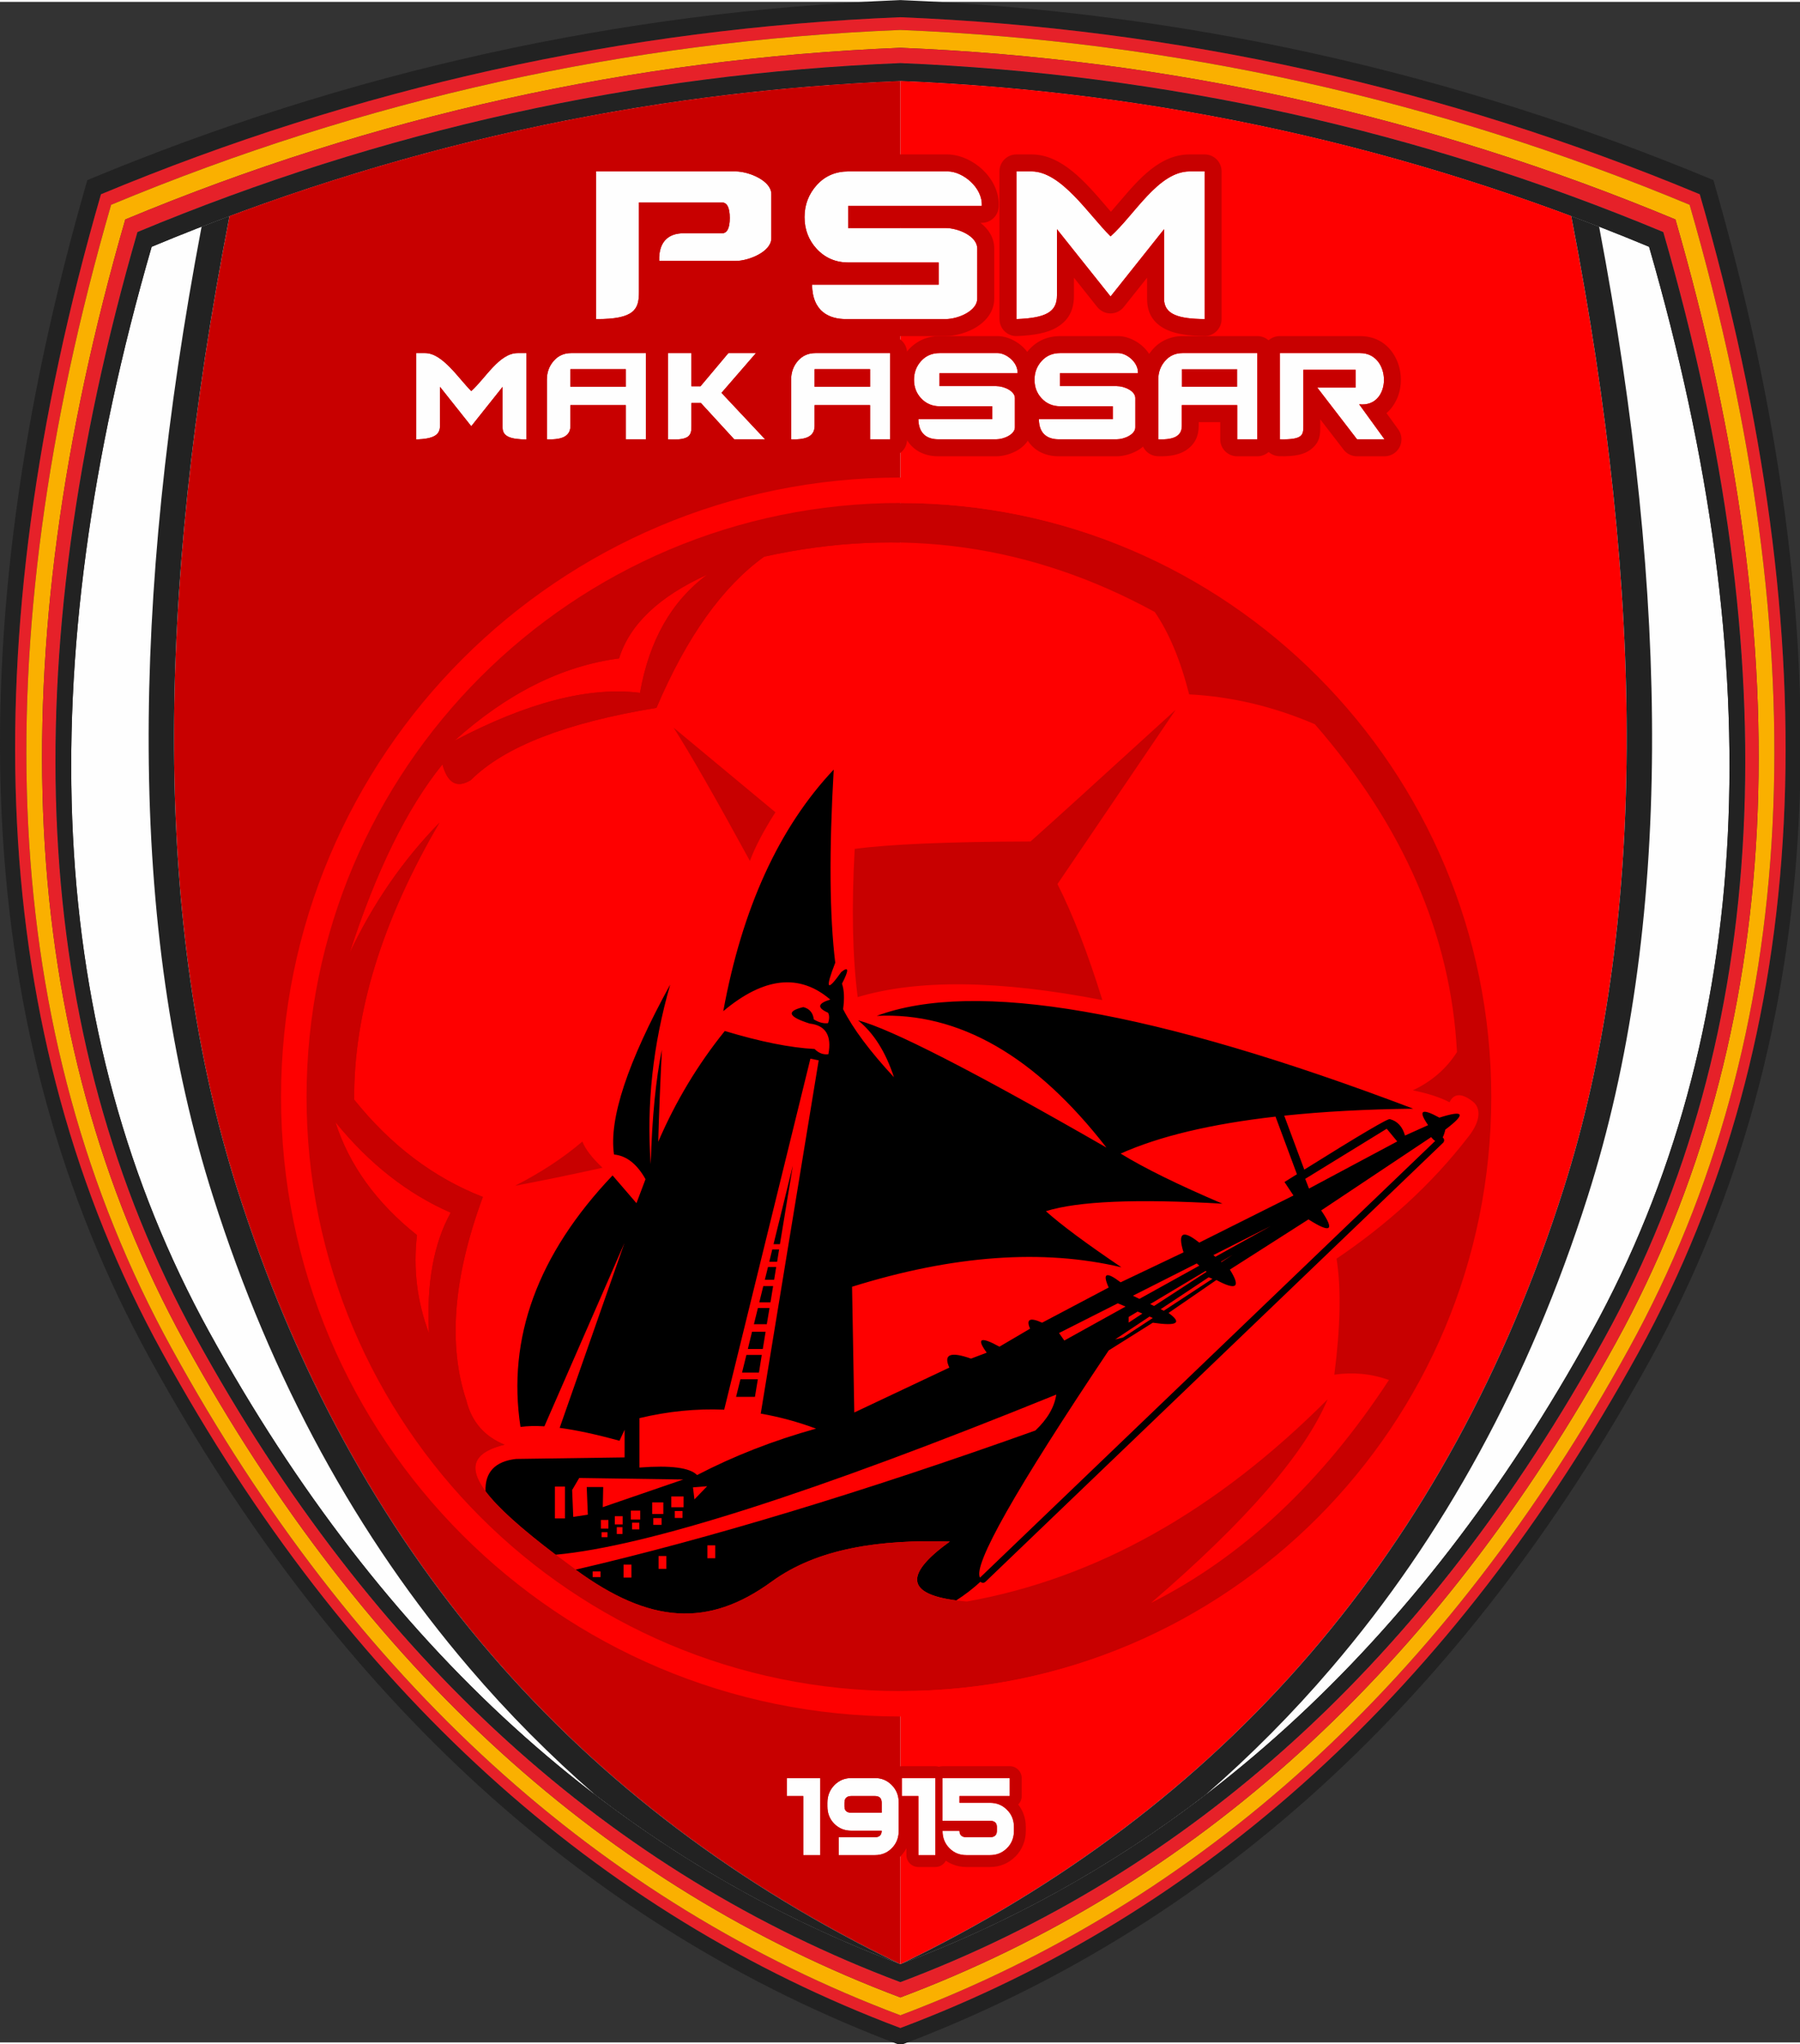
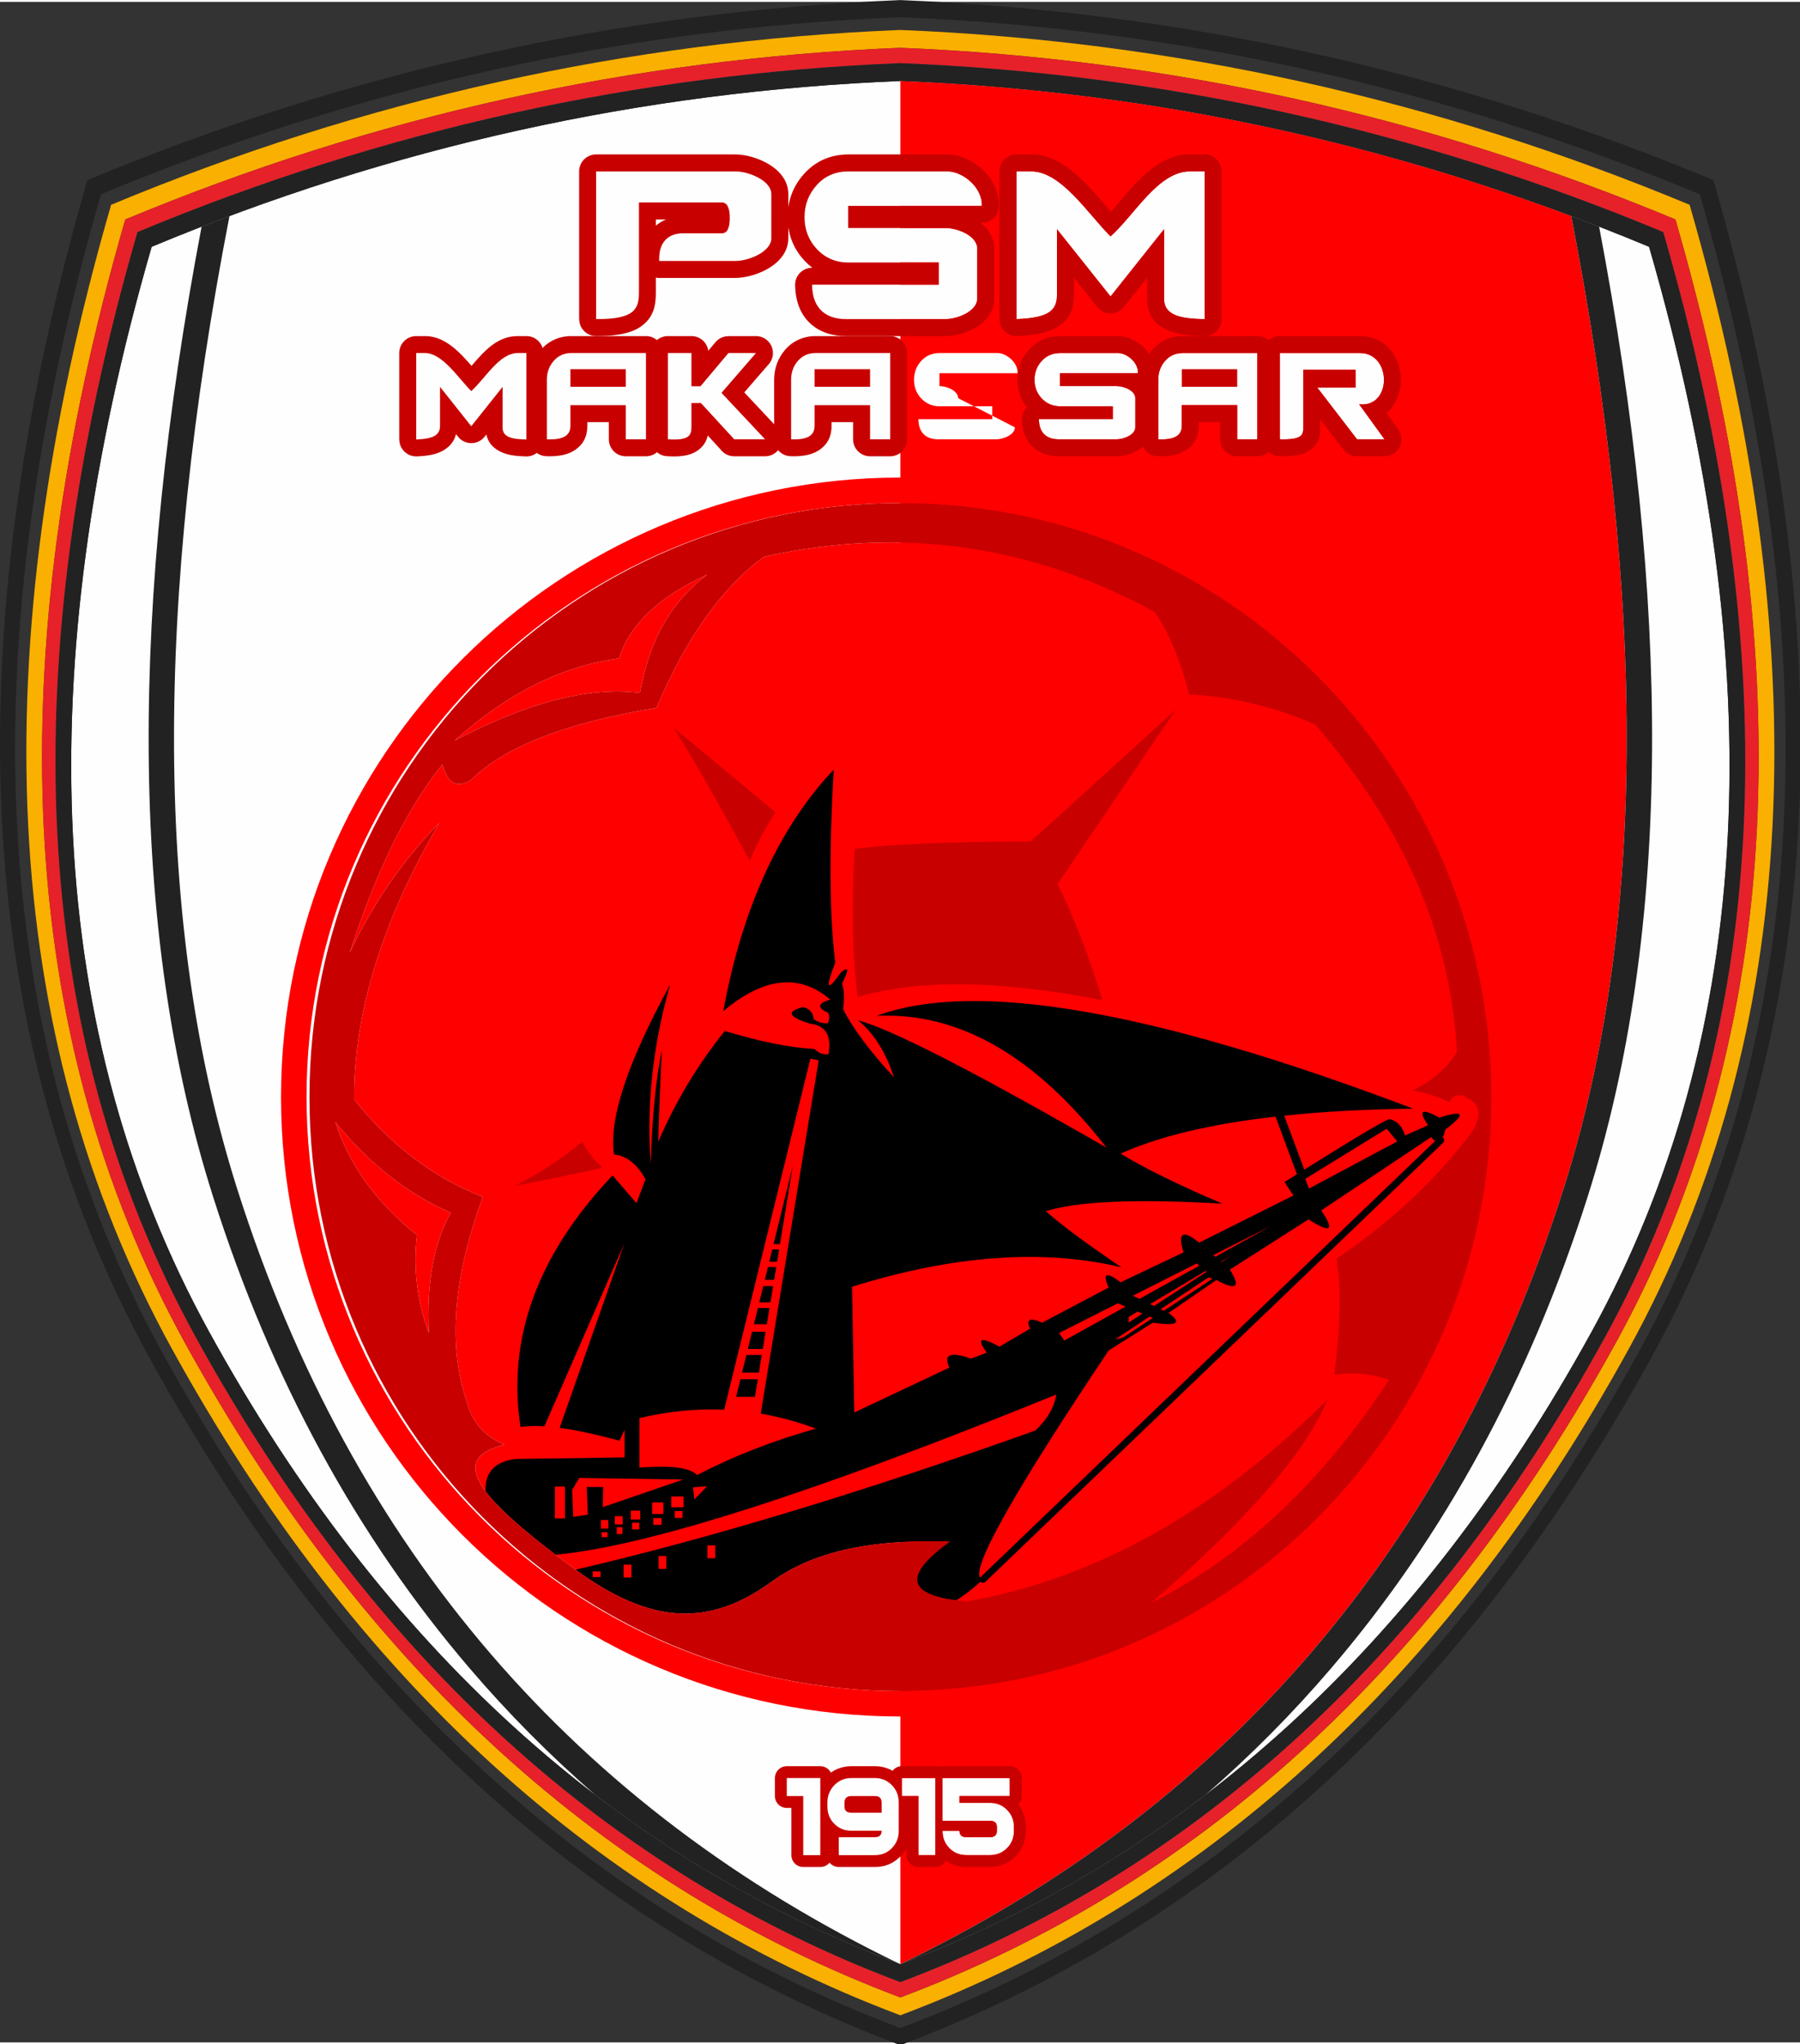
<svg xmlns="http://www.w3.org/2000/svg" id="svg85" viewBox="0 0 220.196 249.542" style="clip-rule:evenodd;fill-rule:evenodd;image-rendering:optimizeQuality;shape-rendering:geometricPrecision;text-rendering:geometricPrecision" version="1.1" height="250" width="220.196" xml:space="preserve">
  <rect x="0" y="0" width="220.196" height="249.542" fill="#333333" stroke="none" />
  <defs id="defs4">
    <style id="style2" type="text/css">
   
    .fil0 {fill:#FEFEFE}
    .fil2 {fill:#E62129}
    .fil1 {fill:#222222}
    .fil8 {fill:black}
    .fil5 {fill:#C80000}
    .fil3 {fill:#FAB000}
    .fil4 {fill:#FE0000}
    .fil6 {fill:#FEFEFE;fill-rule:nonzero}
    .fil7 {fill:#C80000;fill-rule:nonzero}
   
  </style>
  </defs>
  <g transform="matrix(1.044,0,0,1.044,4.9707793e-4,-0.22)" id="Layer_x0020_1">
    <g id="_3163287682656">
      <path style="fill:#fefefe" id="path7" d="m 105.5,232.17 c 33.83,-12.71 61.74,-37.66 82.54,-75.51 C 207.62,121.05 209.5,77.67 194.89,27.18 166.24,15.24 136.44,8.64 105.5,7.39 74.56,8.64 44.76,15.24 16.11,27.18 1.5,77.67 3.38,121.05 22.96,156.66 c 20.8,37.85 48.71,62.8 82.54,75.51 z" class="fil0" />
      <path style="fill:#222222" id="path9" d="m 105.5,232.17 c 33.83,-12.71 61.74,-37.66 82.54,-75.51 C 207.62,121.05 209.5,77.67 194.89,27.18 166.24,15.24 136.44,8.64 105.5,7.39 74.56,8.64 44.76,15.24 16.11,27.18 1.5,77.67 3.38,121.05 22.96,156.66 c 20.8,37.85 48.71,62.8 82.54,75.51 z m 0,-2.09 C 138.7,217.6 166.09,193.12 186.51,155.97 205.72,121.02 207.57,78.45 193.23,28.9 165.11,17.18 135.86,10.71 105.5,9.48 75.14,10.71 45.89,17.18 17.77,28.9 3.43,78.45 5.28,121.02 24.49,155.97 44.91,193.12 72.3,217.6 105.5,230.08 Z" class="fil1" />
      <path style="fill:#222222" id="path11" d="m 105.5,239.56 c 36.05,-13.55 65.8,-40.14 87.97,-80.48 20.86,-37.95 22.86,-84.17 7.3,-137.99 C 170.23,8.37 138.47,1.34 105.5,0 72.53,1.34 40.77,8.37 10.23,21.09 c -15.56,53.82 -13.56,100.04 7.3,137.99 22.17,40.34 51.92,66.93 87.97,80.48 z m 0,-2.01 c 35.44,-13.33 64.69,-39.47 86.49,-79.13 C 212.5,121.11 214.47,75.66 199.17,22.75 169.14,10.24 137.92,3.33 105.5,2.01 73.08,3.33 41.86,10.24 11.83,22.75 c -15.3,52.91 -13.33,98.36 7.18,135.67 21.8,39.66 51.05,65.8 86.49,79.13 z" class="fil1" />
-       <path style="fill:#e62129" id="path13" d="m 105.5,237.55 c 35.44,-13.33 64.69,-39.47 86.49,-79.13 C 212.5,121.11 214.47,75.66 199.17,22.75 169.14,10.24 137.92,3.33 105.5,2.01 73.08,3.33 41.86,10.24 11.83,22.75 c -15.3,52.91 -13.33,98.36 7.18,135.67 21.8,39.66 51.05,65.8 86.49,79.13 z m 0,-1.49 c 34.99,-13.16 63.87,-38.97 85.39,-78.13 20.25,-36.84 22.2,-81.71 7.09,-133.95 C 168.33,11.63 137.51,4.8 105.5,3.5 73.49,4.8 42.67,11.63 13.02,23.98 c -15.11,52.24 -13.16,97.11 7.09,133.95 21.52,39.16 50.4,64.97 85.39,78.13 z" class="fil2" />
      <path style="fill:#fab000" id="path15" d="m 105.5,236.06 c 34.99,-13.16 63.87,-38.97 85.39,-78.13 20.25,-36.84 22.2,-81.71 7.09,-133.95 C 168.33,11.63 137.51,4.8 105.5,3.5 73.49,4.8 42.67,11.63 13.02,23.98 c -15.11,52.24 -13.16,97.11 7.09,133.95 21.52,39.16 50.4,64.97 85.39,78.13 z m 0,-2.09 C 139.87,221.05 168.22,195.7 189.36,157.24 209.24,121.07 211.16,77 196.32,25.7 167.2,13.57 136.93,6.87 105.5,5.59 74.07,6.87 43.8,13.57 14.68,25.7 -0.16,77 1.76,121.07 21.64,157.24 c 21.14,38.46 49.49,63.81 83.86,76.73 z" class="fil3" />
      <path style="fill:#e62129" id="path17" d="M 105.5,233.97 C 139.87,221.05 168.22,195.7 189.36,157.24 209.24,121.07 211.16,77 196.32,25.7 167.2,13.57 136.93,6.87 105.5,5.59 74.07,6.87 43.8,13.57 14.68,25.7 -0.16,77 1.76,121.07 21.64,157.24 c 21.14,38.46 49.49,63.81 83.86,76.73 z m 0,-1.8 c 33.83,-12.71 61.74,-37.66 82.54,-75.51 C 207.62,121.05 209.5,77.67 194.89,27.18 166.24,15.24 136.44,8.64 105.5,7.39 74.56,8.64 44.76,15.24 16.11,27.18 1.5,77.67 3.38,121.05 22.96,156.66 c 20.8,37.85 48.71,62.8 82.54,75.51 z" class="fil2" />
      <path style="fill:#222222" id="path19" d="m 105.5,232.17 c 33.83,-12.71 61.74,-37.66 82.54,-75.51 C 207.62,121.05 209.5,77.67 194.89,27.18 166.24,15.24 136.44,8.64 105.5,7.39 74.56,8.64 44.76,15.24 16.11,27.18 1.5,77.67 3.38,121.05 22.96,156.66 c 20.8,37.85 48.71,62.8 82.54,75.51 z m 0,-2.09 C 138.7,217.6 166.09,193.12 186.51,155.97 205.72,121.02 207.57,78.45 193.23,28.9 165.11,17.18 135.86,10.71 105.5,9.48 75.14,10.71 45.89,17.18 17.77,28.9 3.43,78.45 5.28,121.02 24.49,155.97 44.91,193.12 72.3,217.6 105.5,230.08 Z" class="fil1" />
      <path style="fill:#fe0000" id="path21" d="m 105.5,230.08 c 37.9,-18.28 64.21,-48.41 77.69,-90.77 9.79,-30.75 9.68,-68.88 0.92,-114.01 C 158.8,15.85 132.6,10.58 105.5,9.48 Z" class="fil4" />
-       <path style="fill:#c80000" id="path23" d="m 105.5,9.48 c -27.1,1.1 -53.3,6.37 -78.61,15.82 -8.76,45.13 -8.87,83.26 0.92,114.01 13.48,42.36 39.79,72.49 77.69,90.77 z" class="fil5" />
      <path style="fill:#222222" id="path25" d="m 105.5,230.08 c 37.9,-18.28 64.21,-48.41 77.69,-90.77 9.79,-30.75 9.68,-68.88 0.92,-114.01 1.09,0.41 2.18,0.82 3.27,1.25 4.18,22.03 6.3,42.43 6.2,61.16 -0.1,19.32 -2.57,36.83 -7.56,52.5 -6.82,21.45 -16.89,39.83 -30.03,55.18 -4.54,5.32 -9.46,10.26 -14.73,14.85 -11.01,8.43 -22.95,15.03 -35.76,19.84 C 92.69,225.27 80.75,218.67 69.74,210.24 64.47,205.65 59.55,200.71 55.01,195.39 41.87,180.04 31.8,161.66 24.98,140.21 c -4.99,-15.67 -7.46,-33.18 -7.56,-52.5 -0.1,-18.73 2.02,-39.13 6.2,-61.16 1.09,-0.43 2.18,-0.84 3.27,-1.25 -8.76,45.13 -8.87,83.26 0.92,114.01 13.48,42.36 39.79,72.49 77.69,90.77 z" class="fil1" />
      <path style="fill:#fefefe;fill-rule:nonzero" id="path27" d="m 114.51,34.97 c 0,1.44 -2.23,2.4 -3.73,2.4 H 99.13 c -1.89,0 -3.93,-0.81 -3.98,-4.03 h 14.84 v -2.6 H 99.41 c -1.5,0 -2.74,-0.54 -3.73,-1.61 -0.93,-1.02 -1.41,-2.25 -1.41,-3.71 0,-1.45 0.49,-2.71 1.45,-3.77 0.96,-1.05 2.19,-1.58 3.69,-1.58 h 11.65 c 1.72,0 4.1,1.87 3.98,4.04 H 99.38 v 2.59 h 11.39 c 1.51,0 3.74,0.95 3.74,2.41 z" class="fil6" />
      <path style="fill:#fefefe;fill-rule:nonzero" id="path29" d="m 141.16,37.37 c -3,-0.03 -4.76,-0.51 -4.76,-2.38 v -8.15 l -6.27,7.88 -6.28,-7.88 v 7.75 c 0,1.93 -1.26,2.65 -4.75,2.78 v -17.3 h 1.77 c 3.49,0 6.7,5.08 9.26,7.61 2.83,-2.53 5.59,-7.61 9.28,-7.61 h 1.75 z" class="fil6" />
      <path style="fill:#fefefe;fill-rule:nonzero" id="path31" d="m 90.38,27.91 c 0,1.56 -2.63,2.65 -4.2,2.65 h -8.94 c -0.09,-2.5 1.36,-3.24 2.79,-3.24 h 4.56 c 0.61,0 0.92,-0.6 0.92,-1.79 0,-1.21 -0.31,-1.82 -0.92,-1.82 h -9.72 c 0,3.5 0,6.99 0,10.48 0,1.98 -0.46,3.21 -5.02,3.18 v -17.3 h 16.33 c 1.57,0 4.2,1.09 4.2,2.65 z" class="fil6" />
      <path style="fill:#c80000" id="path33" d="m 92.37,27.91 c 0,1.48 -0.92,2.64 -2.18,3.43 -1.2,0.76 -2.82,1.21 -4.01,1.21 h -8.94 c -0.13,0 -0.26,-0.01 -0.39,-0.04 v 1.68 c 0,1.54 -0.22,2.83 -1.54,3.89 -1.03,0.83 -2.68,1.29 -5.47,1.28 -1.09,-0.01 -1.97,-0.89 -1.97,-1.99 h -0.01 v -17.3 c 0,-1.1 0.89,-1.99 1.99,-1.99 h 16.33 c 1.19,0 2.81,0.45 4.01,1.21 1.26,0.79 2.18,1.95 2.18,3.43 v 1.54 c 0.08,-0.55 0.21,-1.07 0.41,-1.58 0.33,-0.86 0.82,-1.65 1.47,-2.36 0.67,-0.74 1.45,-1.3 2.33,-1.68 0.87,-0.37 1.82,-0.56 2.83,-0.56 h 11.65 c 0.04,0 0.12,0.01 0.26,0.01 l 0.07,0.01 c 1.25,0.09 2.65,0.75 3.71,1.73 1.12,1.05 1.93,2.5 1.93,4.12 0,0.04 0,0.13 -0.01,0.28 -0.06,1.05 -0.94,1.87 -1.98,1.86 v 0.01 h -0.15 c 0.96,0.74 1.61,1.75 1.61,3.01 v 5.86 c 0,1.42 -0.84,2.53 -2.01,3.29 -1.09,0.7 -2.55,1.1 -3.71,1.1 H 99.13 c -1.51,0 -3.13,-0.4 -4.35,-1.64 -0.95,-0.96 -1.58,-2.36 -1.61,-4.36 -0.01,-1.09 0.87,-1.99 1.96,-2 h 0.02 v -0.01 h 0.03 C 94.84,31.09 94.52,30.8 94.22,30.47 93.58,29.78 93.1,29 92.77,28.15 92.58,27.65 92.45,27.14 92.37,26.6 Z m -1.99,0 c 0,1.56 -2.63,2.65 -4.2,2.65 h -8.94 c -0.09,-2.5 1.36,-3.24 2.79,-3.24 h 4.56 c 0.61,0 0.92,-0.6 0.92,-1.79 0,-1.21 -0.31,-1.82 -0.92,-1.82 h -9.72 c 0,3.5 0,6.99 0,10.48 0,1.98 -0.46,3.21 -5.02,3.18 v -17.3 h 16.33 c 1.57,0 4.2,1.09 4.2,2.65 z m 50.78,9.46 c -3,-0.03 -4.76,-0.51 -4.76,-2.38 v -8.15 l -6.27,7.88 -6.28,-7.88 v 7.75 c 0,1.93 -1.26,2.65 -4.75,2.78 v -17.3 h 1.77 c 3.49,0 6.7,5.08 9.26,7.61 2.83,-2.53 5.59,-7.61 9.28,-7.61 h 1.75 z m -26.65,-2.4 c 0,1.44 -2.23,2.4 -3.73,2.4 H 99.13 c -1.89,0 -3.93,-0.81 -3.98,-4.03 h 14.84 v -2.6 H 99.41 c -1.5,0 -2.74,-0.54 -3.73,-1.61 -0.93,-1.02 -1.41,-2.25 -1.41,-3.71 0,-1.45 0.49,-2.71 1.45,-3.77 0.96,-1.05 2.19,-1.58 3.69,-1.58 h 11.65 c 1.72,0 4.1,1.87 3.98,4.04 H 99.38 v 2.59 h 11.39 c 1.51,0 3.74,0.95 3.74,2.41 z M 76.85,26.43 c 0.37,-0.32 0.77,-0.56 1.2,-0.73 h -1.2 z m 64.09,12.92 c -1.66,-0.03 -3.03,-0.21 -4.08,-0.67 h -0.01 v 0 c -1.58,-0.69 -2.44,-1.85 -2.44,-3.69 v -2.47 l -2.73,3.43 c -0.68,0.86 -1.93,1.01 -2.79,0.32 -0.13,-0.1 -0.24,-0.21 -0.33,-0.33 l -2.72,-3.42 v 2.07 c 0,1.73 -0.61,2.94 -2.06,3.78 -1.05,0.61 -2.53,0.9 -4.61,0.99 -1.09,0.04 -2.01,-0.81 -2.05,-1.91 l -0.01,-0.08 v 0 -17.3 c 0,-1.1 0.89,-1.99 1.99,-1.99 h 1.77 c 3.54,0 6.32,3.25 8.75,6.08 l 0.55,0.64 c 0.32,-0.37 0.65,-0.76 0.99,-1.15 2.31,-2.71 4.75,-5.57 8.25,-5.57 h 1.75 c 1.09,0 1.98,0.89 1.98,1.99 v 17.3 c 0,1.1 -0.89,1.99 -1.98,1.99 -0.07,0 -0.15,0 -0.22,-0.01 z" class="fil5" />
-       <path style="fill:#fefefe;fill-rule:nonzero" id="path35" d="m 118.92,50.05 c 0,0.84 -1.31,1.4 -2.18,1.4 h -6.81 c -1.1,0 -2.29,-0.47 -2.32,-2.36 h 8.66 v -1.51 h -6.17 c -0.88,0 -1.6,-0.32 -2.18,-0.94 -0.55,-0.6 -0.82,-1.31 -0.82,-2.17 0,-0.85 0.28,-1.58 0.84,-2.2 0.56,-0.61 1.28,-0.92 2.16,-0.92 h 6.8 c 1,0 2.4,1.09 2.33,2.36 h -9.15 v 1.51 h 6.65 c 0.88,0 2.19,0.55 2.19,1.41 z" class="fil6" />
-       <path style="fill:#c80000" id="path37" d="m 120.9,50.05 c 0,1.15 -0.64,2.03 -1.55,2.61 -0.76,0.49 -1.8,0.78 -2.61,0.78 h -6.81 c -1.07,0 -2.23,-0.3 -3.12,-1.21 -0.7,-0.7 -1.16,-1.71 -1.18,-3.11 -0.01,-0.56 0.22,-1.06 0.58,-1.43 -0.32,-0.4 -0.58,-0.85 -0.76,-1.33 -0.23,-0.59 -0.34,-1.22 -0.34,-1.89 0,-0.66 0.12,-1.29 0.34,-1.89 0.23,-0.6 0.57,-1.15 1.02,-1.64 0.48,-0.52 1.03,-0.92 1.66,-1.19 0.61,-0.26 1.27,-0.39 1.97,-0.39 h 6.8 c 0.08,0 0.15,0 0.22,0.01 0.93,0.06 1.94,0.53 2.7,1.23 0.8,0.75 1.39,1.81 1.39,3.01 v 0.06 0 l -0.01,0.09 c -0.01,0.58 -0.27,1.09 -0.67,1.44 0.24,0.41 0.37,0.89 0.37,1.43 z m -1.98,0 c 0,0.84 -1.31,1.4 -2.18,1.4 h -6.81 c -1.1,0 -2.29,-0.47 -2.32,-2.36 h 8.66 v -1.51 h -6.17 c -0.88,0 -1.6,-0.32 -2.18,-0.94 -0.55,-0.6 -0.82,-1.31 -0.82,-2.17 0,-0.85 0.28,-1.58 0.84,-2.2 0.56,-0.61 1.28,-0.92 2.16,-0.92 h 6.8 c 1,0 2.4,1.09 2.33,2.36 h -9.15 v 1.51 h 6.65 c 0.88,0 2.19,0.55 2.19,1.41 z" class="fil5" />
+       <path style="fill:#fefefe;fill-rule:nonzero" id="path35" d="m 118.92,50.05 c 0,0.84 -1.31,1.4 -2.18,1.4 h -6.81 c -1.1,0 -2.29,-0.47 -2.32,-2.36 h 8.66 v -1.51 h -6.17 c -0.88,0 -1.6,-0.32 -2.18,-0.94 -0.55,-0.6 -0.82,-1.31 -0.82,-2.17 0,-0.85 0.28,-1.58 0.84,-2.2 0.56,-0.61 1.28,-0.92 2.16,-0.92 h 6.8 c 1,0 2.4,1.09 2.33,2.36 h -9.15 v 1.51 c 0.88,0 2.19,0.55 2.19,1.41 z" class="fil6" />
      <path style="fill:#fefefe;fill-rule:nonzero" id="path39" d="m 133.03,50.05 c 0,0.84 -1.3,1.4 -2.18,1.4 h -6.8 c -1.1,0 -2.3,-0.47 -2.32,-2.36 h 8.66 v -1.51 h -6.17 c -0.88,0 -1.61,-0.32 -2.18,-0.94 -0.55,-0.6 -0.82,-1.31 -0.82,-2.17 0,-0.85 0.28,-1.58 0.84,-2.2 0.56,-0.61 1.28,-0.92 2.16,-0.92 h 6.8 c 1,0 2.39,1.09 2.32,2.36 h -9.14 v 1.51 h 6.65 c 0.88,0 2.18,0.55 2.18,1.41 z" class="fil6" />
      <path style="fill:#c80000" id="path41" d="m 135.02,50.05 c 0,1.15 -0.65,2.03 -1.55,2.61 -0.77,0.49 -1.8,0.78 -2.62,0.78 h -6.8 c -1.07,0 -2.23,-0.3 -3.13,-1.21 -0.69,-0.7 -1.15,-1.71 -1.17,-3.11 -0.01,-0.56 0.22,-1.06 0.58,-1.43 -0.33,-0.4 -0.58,-0.85 -0.76,-1.33 -0.23,-0.59 -0.34,-1.22 -0.34,-1.89 0,-0.66 0.11,-1.29 0.34,-1.89 0.23,-0.6 0.57,-1.15 1.02,-1.64 0.47,-0.52 1.02,-0.92 1.65,-1.19 0.62,-0.26 1.27,-0.39 1.98,-0.39 h 6.8 c 0.07,0 0.15,0 0.22,0.01 0.93,0.06 1.94,0.53 2.7,1.23 0.8,0.75 1.38,1.81 1.38,3.01 v 0.06 0 0.09 c -0.01,0.58 -0.27,1.09 -0.68,1.44 0.24,0.41 0.38,0.89 0.38,1.43 z m -1.99,0 c 0,0.84 -1.3,1.4 -2.18,1.4 h -6.8 c -1.1,0 -2.3,-0.47 -2.32,-2.36 h 8.66 v -1.51 h -6.17 c -0.88,0 -1.61,-0.32 -2.18,-0.94 -0.55,-0.6 -0.82,-1.31 -0.82,-2.17 0,-0.85 0.28,-1.58 0.84,-2.2 0.56,-0.61 1.28,-0.92 2.16,-0.92 h 6.8 c 1,0 2.39,1.09 2.32,2.36 h -9.14 v 1.51 h 6.65 c 0.88,0 2.18,0.55 2.18,1.41 z" class="fil5" />
      <path style="fill:#fefefe;fill-rule:nonzero" id="path43" d="m 61.68,51.47 c -1.76,-0.02 -2.79,-0.3 -2.79,-1.39 v -4.77 l -3.67,4.61 -3.66,-4.61 v 4.53 c 0,1.13 -0.75,1.55 -2.79,1.63 V 41.35 h 1.04 c 2.04,0 3.92,2.97 5.41,4.45 1.66,-1.48 3.27,-4.45 5.44,-4.45 h 1.02 z" class="fil6" />
      <path style="fill:#c80000" id="path45" d="M 61.46,53.45 C 60.42,53.42 59.54,53.3 58.84,52.99 h -0.01 v 0 c -1,-0.44 -1.63,-1.1 -1.84,-2.1 l -0.21,0.26 c -0.68,0.86 -1.93,1 -2.79,0.32 -0.13,-0.1 -0.24,-0.21 -0.33,-0.34 l -0.23,-0.28 c -0.2,0.81 -0.68,1.44 -1.51,1.92 -0.74,0.43 -1.72,0.63 -3.07,0.68 -1.09,0.05 -2.02,-0.81 -2.06,-1.9 V 51.47 H 46.78 V 41.35 c 0,-1.1 0.89,-1.99 1.99,-1.99 h 1.04 c 2.28,0 3.98,1.8 5.44,3.49 1.46,-1.71 3.01,-3.49 5.41,-3.49 h 1.02 c 1.1,0 1.99,0.89 1.99,1.99 v 10.12 c 0,1.1 -0.89,1.99 -1.99,1.99 -0.07,0 -0.15,0 -0.22,-0.01 z m 0.22,-1.98 c -1.76,-0.02 -2.79,-0.3 -2.79,-1.39 v -4.77 l -3.67,4.61 -3.66,-4.61 v 4.53 c 0,1.13 -0.75,1.55 -2.79,1.63 V 41.35 h 1.04 c 2.04,0 3.92,2.97 5.41,4.45 1.66,-1.48 3.27,-4.45 5.44,-4.45 h 1.02 z" class="fil5" />
      <path style="fill:#fefefe;fill-rule:nonzero" id="path47" d="m 75.69,51.45 h -2.36 v -4 c -2.3,0 -4.2,0 -6.49,0 v 2.41 c 0,1.06 -0.7,1.68 -2.76,1.59 v -6.98 c 0,-0.85 0.26,-1.59 0.8,-2.2 0.52,-0.61 1.21,-0.92 2.05,-0.92 2.92,0 5.84,0 8.76,0 0,3.37 0,6.74 0,10.1 z m -8.85,-8.21 h 6.49 v 2.06 h -6.49 z" class="fil6" />
      <path style="fill:#c80000" id="path49" d="m 75.69,53.44 h -2.36 c -1.1,0 -1.99,-0.89 -1.99,-1.99 v -2.01 h -2.52 v 0.42 c 0,1.22 -0.44,2.2 -1.53,2.9 -0.77,0.49 -1.83,0.73 -3.29,0.67 -1.07,-0.04 -1.9,-0.92 -1.9,-1.98 h -0.01 v -6.98 c 0,-0.65 0.11,-1.27 0.32,-1.87 0.22,-0.59 0.54,-1.14 0.97,-1.63 0.45,-0.53 0.99,-0.93 1.6,-1.2 0.61,-0.27 1.26,-0.41 1.95,-0.41 h 8.76 c 1.1,0 1.99,0.89 1.99,1.99 v 10.1 c 0,1.1 -0.89,1.99 -1.99,1.99 z m 0,-1.99 h -2.36 v -4 c -2.3,0 -4.2,0 -6.49,0 v 2.41 c 0,1.06 -0.7,1.68 -2.76,1.59 v -6.98 c 0,-0.85 0.26,-1.59 0.8,-2.2 0.52,-0.61 1.21,-0.92 2.05,-0.92 2.92,0 5.84,0 8.76,0 0,3.37 0,6.74 0,10.1 z m -8.85,-8.21 h 6.49 v 2.06 h -6.49 z" class="fil5" />
-       <polygon style="fill:#c80000;fill-rule:nonzero" id="polygon51" points="66.84,45.3 66.84,43.24 73.33,43.24 73.33,45.3 " class="fil7" />
      <path style="fill:#fefefe;fill-rule:nonzero" id="path53" d="m 104.31,51.45 h -2.36 v -4 c -2.3,0 -4.2,0 -6.5,0 v 2.41 c 0,1.06 -0.69,1.68 -2.75,1.59 v -6.98 c 0,-0.85 0.26,-1.59 0.79,-2.2 0.53,-0.61 1.22,-0.92 2.06,-0.92 2.92,0 5.84,0 8.76,0 0,3.37 0,6.74 0,10.1 z m -8.86,-8.21 h 6.5 v 2.06 h -6.5 z" class="fil6" />
      <path style="fill:#c80000" id="path55" d="m 104.31,53.44 h -2.36 c -1.1,0 -1.99,-0.89 -1.99,-1.99 v -2.01 h -2.52 v 0.42 c 0,1.22 -0.44,2.2 -1.53,2.9 -0.77,0.49 -1.83,0.73 -3.29,0.67 -1.07,-0.04 -1.91,-0.92 -1.9,-1.98 h -0.01 v -6.98 c 0,-0.65 0.11,-1.27 0.32,-1.87 0.22,-0.59 0.54,-1.14 0.96,-1.63 0.46,-0.53 0.99,-0.93 1.61,-1.2 0.6,-0.27 1.26,-0.41 1.95,-0.41 h 8.76 c 1.09,0 1.98,0.89 1.98,1.99 v 10.1 c 0,1.1 -0.89,1.99 -1.98,1.99 z m 0,-1.99 h -2.36 v -4 c -2.3,0 -4.2,0 -6.5,0 v 2.41 c 0,1.06 -0.69,1.68 -2.75,1.59 v -6.98 c 0,-0.85 0.26,-1.59 0.79,-2.2 0.53,-0.61 1.22,-0.92 2.06,-0.92 2.92,0 5.84,0 8.76,0 0,3.37 0,6.74 0,10.1 z m -8.86,-8.21 h 6.5 v 2.06 h -6.5 z" class="fil5" />
-       <polygon style="fill:#c80000;fill-rule:nonzero" id="polygon57" points="95.45,45.3 95.45,43.24 101.95,43.24 101.95,45.3 " class="fil7" />
      <path style="fill:#fefefe;fill-rule:nonzero" id="path59" d="m 147.33,51.45 h -2.36 v -4 c -2.3,0 -4.2,0 -6.49,0 v 2.41 c 0,1.06 -0.7,1.68 -2.76,1.59 v -6.98 c 0,-0.85 0.26,-1.59 0.8,-2.2 0.52,-0.61 1.21,-0.92 2.05,-0.92 2.92,0 5.84,0 8.76,0 0,3.37 0,6.74 0,10.1 z m -8.85,-8.21 h 6.49 v 2.06 h -6.49 z" class="fil6" />
      <path style="fill:#c80000" id="path61" d="m 147.33,53.44 h -2.36 c -1.1,0 -1.99,-0.89 -1.99,-1.99 v -2.01 h -2.52 v 0.42 c 0,1.22 -0.44,2.2 -1.53,2.9 -0.77,0.49 -1.83,0.73 -3.29,0.67 -1.07,-0.04 -1.9,-0.92 -1.9,-1.98 h -0.01 v -6.98 c 0,-0.65 0.11,-1.27 0.32,-1.87 0.22,-0.59 0.54,-1.14 0.97,-1.63 0.45,-0.53 0.99,-0.93 1.6,-1.2 0.61,-0.27 1.26,-0.41 1.95,-0.41 h 8.76 c 1.1,0 1.99,0.89 1.99,1.99 v 10.1 c 0,1.1 -0.89,1.99 -1.99,1.99 z m 0,-1.99 h -2.36 v -4 c -2.3,0 -4.2,0 -6.49,0 v 2.41 c 0,1.06 -0.7,1.68 -2.76,1.59 v -6.98 c 0,-0.85 0.26,-1.59 0.8,-2.2 0.52,-0.61 1.21,-0.92 2.05,-0.92 2.92,0 5.84,0 8.76,0 0,3.37 0,6.74 0,10.1 z m -8.85,-8.21 h 6.49 v 2.06 h -6.49 z" class="fil5" />
      <path style="fill:#fefefe;fill-rule:nonzero" id="path63" d="m 89.65,51.45 h -3.62 l -3.9,-4.25 h -1.11 v 2.66 c 0,1.06 -0.11,1.76 -2.76,1.59 v -10.1 h 2.76 v 3.89 h 1.06 l 3.27,-3.89 h 3.23 l -4.04,4.66 z" class="fil6" />
      <path style="fill:#c80000" id="path65" d="m 89.65,53.44 h -3.62 c -0.65,0 -1.23,-0.31 -1.59,-0.79 L 82.93,51 c -0.12,0.59 -0.4,1.14 -1.05,1.67 -0.75,0.59 -1.86,0.89 -3.74,0.76 -1.05,-0.06 -1.86,-0.94 -1.86,-1.98 h -0.01 v -10.1 c 0,-1.1 0.89,-1.99 1.99,-1.99 h 2.76 c 1.01,0 1.84,0.75 1.97,1.72 l 0.85,-1.01 c 0.39,-0.46 0.95,-0.7 1.51,-0.7 v -0.01 h 3.23 c 1.1,0 1.99,0.89 1.99,1.99 0,0.55 -0.23,1.05 -0.59,1.41 l -2.77,3.2 3.88,4.13 c 0.75,0.8 0.72,2.06 -0.08,2.81 -0.38,0.36 -0.87,0.54 -1.36,0.54 z m 0,-1.99 h -3.62 l -3.9,-4.25 h -1.11 v 2.66 c 0,1.06 -0.11,1.76 -2.76,1.59 v -10.1 h 2.76 v 3.89 h 1.06 l 3.27,-3.89 h 3.23 l -4.04,4.66 z" class="fil5" />
      <path style="fill:#fefefe;fill-rule:nonzero" id="path67" d="m 162.23,51.45 h -3.22 l -4.66,-6.06 h 4.49 v -2.08 h -6.12 v 6.55 c 0,1.06 -0.02,1.66 -2.76,1.59 v -10.1 h 9.41 c 3.73,0 3.76,6.43 -0.11,6 z" class="fil6" />
      <path style="fill:#c80000" id="path69" d="m 162.23,53.44 h -3.22 c -0.69,0 -1.3,-0.35 -1.66,-0.89 l -2.65,-3.44 v 0.75 c 0,1.08 -0.01,1.92 -1.11,2.78 -0.71,0.56 -1.78,0.84 -3.67,0.79 -1.08,-0.02 -1.94,-0.9 -1.94,-1.98 h -0.01 v -10.1 c 0,-1.1 0.89,-1.99 1.99,-1.99 h 9.41 c 2.31,0 3.8,1.41 4.44,3.18 0.25,0.69 0.36,1.44 0.33,2.18 -0.03,0.76 -0.21,1.51 -0.54,2.17 -0.28,0.58 -0.66,1.09 -1.14,1.49 l 1.38,1.91 c 0.64,0.89 0.44,2.13 -0.44,2.77 -0.36,0.26 -0.76,0.38 -1.17,0.38 z m 0,-1.99 h -3.22 l -4.66,-6.06 h 4.49 v -2.08 h -6.12 v 6.55 c 0,1.06 -0.02,1.66 -2.76,1.59 v -10.1 h 9.41 c 3.73,0 3.76,6.43 -0.11,6 z" class="fil5" />
      <path style="fill:#fefefe;fill-rule:nonzero" id="path71" d="m 96.12,217.3 h -2 v -6.92 h -1.93 v -2.11 h 3.93 z m 9.19,-2.86 c 0,0.82 -0.27,1.5 -0.81,2.05 -0.54,0.54 -1.19,0.81 -1.97,0.81 h -4.25 v -2.1 h 4.25 c 0.52,0 0.78,-0.26 0.78,-0.76 v 0 h -3.56 c -0.79,0 -1.45,-0.27 -1.99,-0.81 -0.54,-0.54 -0.81,-1.22 -0.81,-2.04 v -0.43 c 0,-0.82 0.28,-1.51 0.82,-2.06 0.54,-0.55 1.2,-0.83 1.98,-0.83 h 2.78 c 0.78,0 1.43,0.28 1.97,0.83 0.54,0.55 0.81,1.23 0.81,2.05 z m -2,-2.11 v -1.17 c 0,-0.52 -0.26,-0.78 -0.78,-0.78 h -2.78 c -0.53,0 -0.8,0.26 -0.8,0.78 v 0.43 c 0,0.5 0.27,0.74 0.8,0.74 z m 6.29,4.97 h -1.99 v -6.92 h -1.94 v -2.11 h 3.93 z m 9.21,-2.85 c 0,0.82 -0.27,1.5 -0.82,2.04 -0.54,0.54 -1.2,0.81 -1.98,0.81 h -2.78 c -0.78,0 -1.44,-0.26 -1.98,-0.81 -0.54,-0.54 -0.81,-1.22 -0.81,-2.03 h 1.99 c 0,0.49 0.27,0.74 0.8,0.74 h 2.78 c 0.53,0 0.8,-0.25 0.8,-0.75 v -0.44 c 0,-0.49 -0.27,-0.73 -0.8,-0.73 h -5.57 v -5.01 h 7.88 v 2.11 h -5.89 v 0.79 h 3.58 c 0.78,0 1.44,0.27 1.98,0.81 0.55,0.54 0.82,1.21 0.82,2.03 z" class="fil6" />
      <path style="fill:#c80000" id="path73" d="m 96.12,218.69 h -2 c -0.76,0 -1.39,-0.62 -1.39,-1.39 v -5.53 h -0.54 c -0.77,0 -1.39,-0.62 -1.39,-1.39 v -2.11 c 0,-0.76 0.62,-1.39 1.39,-1.39 h 3.93 c 0.54,0 1,0.31 1.24,0.75 0.24,-0.17 0.5,-0.32 0.78,-0.43 0.5,-0.21 1.04,-0.32 1.61,-0.32 h 2.78 c 0.57,0 1.11,0.11 1.61,0.32 0.15,0.06 0.3,0.13 0.44,0.22 0.25,-0.33 0.65,-0.54 1.09,-0.54 h 3.93 c 0.15,0 0.29,0.03 0.42,0.07 0.13,-0.04 0.27,-0.07 0.42,-0.07 h 7.88 c 0.77,0 1.4,0.63 1.4,1.39 v 2.11 c 0,0.39 -0.16,0.74 -0.41,0.99 0.24,0.31 0.44,0.64 0.58,1 0.21,0.51 0.31,1.06 0.31,1.64 v 0.44 c 0,0.58 -0.1,1.12 -0.31,1.63 -0.21,0.52 -0.51,0.99 -0.91,1.39 h -0.01 c -0.4,0.4 -0.85,0.71 -1.35,0.91 -0.51,0.21 -1.05,0.31 -1.61,0.31 h -2.78 c -0.56,0 -1.1,-0.1 -1.6,-0.31 -0.28,-0.11 -0.55,-0.25 -0.8,-0.43 -0.23,0.44 -0.69,0.74 -1.23,0.74 h -1.99 c -0.77,0 -1.4,-0.62 -1.4,-1.39 v -0.81 c -0.18,0.35 -0.42,0.68 -0.72,0.98 -0.03,0.02 -0.06,0.05 -0.09,0.08 -0.79,0.76 -1.75,1.14 -2.87,1.14 h -4.25 c -0.43,0 -0.82,-0.2 -1.08,-0.51 -0.25,0.31 -0.64,0.51 -1.08,0.51 z m 0,-1.39 h -2 v -6.92 h -1.93 v -2.11 h 3.93 z m 9.19,-2.86 c 0,0.82 -0.27,1.5 -0.81,2.05 -0.54,0.54 -1.19,0.81 -1.97,0.81 h -4.25 v -2.1 h 4.25 c 0.52,0 0.78,-0.26 0.78,-0.76 v 0 h -3.56 c -0.79,0 -1.45,-0.27 -1.99,-0.81 -0.54,-0.54 -0.81,-1.22 -0.81,-2.04 v -0.43 c 0,-0.82 0.28,-1.51 0.82,-2.06 0.54,-0.55 1.2,-0.83 1.98,-0.83 h 2.78 c 0.78,0 1.43,0.28 1.97,0.83 0.54,0.55 0.81,1.23 0.81,2.05 z m -2,-2.11 v -1.17 c 0,-0.52 -0.26,-0.78 -0.78,-0.78 h -2.78 c -0.53,0 -0.8,0.26 -0.8,0.78 v 0.43 c 0,0.5 0.27,0.74 0.8,0.74 z m 6.29,4.97 h -1.99 v -6.92 h -1.94 v -2.11 h 3.93 z m 9.21,-2.85 c 0,0.82 -0.27,1.5 -0.82,2.04 -0.54,0.54 -1.2,0.81 -1.98,0.81 h -2.78 c -0.78,0 -1.44,-0.26 -1.98,-0.81 -0.54,-0.54 -0.81,-1.22 -0.81,-2.03 h 1.99 c 0,0.49 0.27,0.74 0.8,0.74 h 2.78 c 0.53,0 0.8,-0.25 0.8,-0.75 v -0.44 c 0,-0.49 -0.27,-0.73 -0.8,-0.73 h -5.57 v -5.01 h 7.88 v 2.11 h -5.89 v 0.79 h 3.58 c 0.78,0 1.44,0.27 1.98,0.81 0.55,0.54 0.82,1.21 0.82,2.03 z" class="fil5" />
      <path style="fill:#fe0000" id="path75" d="M 53.25,86.76 C 61.78,82.27 69.02,80.4 74.99,81.15 76.07,75 78.7,70.38 82.88,67.3 c -5.65,2.56 -9.1,5.83 -10.34,9.82 -6.68,0.87 -13.11,4.09 -19.29,9.64 z m -4.39,57.91 c -4.76,-3.79 -7.95,-8.21 -9.56,-13.24 3.96,4.88 8.46,8.41 13.51,10.61 -2,3.61 -2.85,8.31 -2.55,14.12 -1.4,-3.75 -1.86,-7.58 -1.4,-11.49 z m 6.31,-53.3 c 3.92,-3.91 11.17,-6.73 21.75,-8.46 3.54,-8.31 7.75,-14.21 12.62,-17.71 16.07,-3.57 31.33,-1.41 45.77,6.48 1.68,2.45 3.02,5.67 4.03,9.65 5.01,0.26 9.92,1.43 14.73,3.5 10.39,11.94 15.94,24.74 16.65,38.4 -1.24,1.95 -2.96,3.44 -5.17,4.48 1.79,0.37 3.22,0.83 4.3,1.4 0.49,-1.05 1.42,-1.11 2.72,-0.09 0.97,0.76 0.94,2.24 -0.44,4.03 -4.47,5.82 -9.78,10.5 -15.52,14.38 0.55,3.45 0.46,7.98 -0.26,13.59 2.19,-0.32 4.32,-0.12 6.4,0.62 -7.85,12 -17.15,20.71 -27.88,26.12 11.15,-9.59 18.05,-17.54 20.69,-23.85 -13.06,13.1 -27.15,20.99 -42.26,23.68 -7.04,-0.58 -7.71,-2.91 -2.01,-7.02 -8.13,-0.26 -15.45,0.75 -20.87,4.69 -7.42,5.41 -14.28,4.96 -22.97,-1.4 -11.82,-8.66 -14.96,-13.01 -8.33,-14.64 -2.37,-0.97 -3.86,-2.69 -4.47,-5.17 -2.18,-6.5 -1.54,-14.45 1.93,-23.85 -5.77,-2.25 -10.79,-6.05 -15.08,-11.4 -0.07,-10.12 3.26,-20.94 9.99,-32.44 -4.28,4.38 -7.79,9.47 -10.52,15.26 3.09,-9.57 6.71,-16.94 10.87,-22.09 0.6,2.22 1.71,2.84 3.33,1.84 z" class="fil4" />
      <path style="fill:#000000" id="path77" d="m 84.75,118.44 c 2.21,-12.05 6.52,-21.49 12.94,-28.3 -0.55,9.59 -0.49,17.13 0.18,22.62 -1.21,3.11 -0.98,3.47 0.7,1.1 0.9,-0.72 0.93,-0.27 0.09,1.36 0.26,0.75 0.3,1.74 0.13,2.98 1.16,2.29 3.15,4.95 5.96,7.98 -0.97,-2.96 -2.37,-5.18 -4.21,-6.67 3.89,1.02 13.59,5.99 29.11,14.91 -8.34,-10.75 -17.31,-15.89 -26.92,-15.43 11.51,-4.28 32.46,-0.66 62.86,10.87 -5.56,0.07 -10.6,0.34 -15.11,0.82 l 2.35,6.32 c 6.59,-4.12 9.94,-6.09 10.04,-5.91 0.88,0.23 1.47,0.88 1.76,1.92 1.81,-0.81 2.71,-1.22 2.71,-1.22 -1.21,-1.74 -0.77,-2.03 1.32,-0.88 2.92,-0.93 3.16,-0.46 0.7,1.4 -0.09,0.39 -0.2,0.7 -0.31,0.92 0.02,0.02 0.04,0.04 0.06,0.06 0.15,0.15 0.14,0.41 -0.01,0.56 l -53.64,51.44 c -0.16,0.15 -0.41,0.15 -0.57,-0.01 v -0.01 c -0.88,0.81 -1.83,1.54 -2.84,2.19 -5.85,-0.75 -6.1,-3.04 -0.76,-6.89 -8.13,-0.26 -15.45,0.75 -20.87,4.69 -7.42,5.41 -14.28,4.96 -22.97,-1.4 15.67,-3.64 33.62,-9.07 53.87,-16.3 1.41,-1.33 2.23,-2.73 2.45,-4.21 -28.38,11.52 -47.94,17.78 -58.66,18.76 -4.01,-3.05 -6.77,-5.5 -8.22,-7.44 -0.07,-2.24 1.13,-3.5 3.58,-3.78 8.48,-0.12 12.72,-0.18 12.72,-0.18 0,-2.16 0,-3.24 0,-3.24 -0.4,0.86 -0.6,1.29 -0.6,1.29 -2.7,-0.74 -5.04,-1.25 -7.01,-1.51 l 7.59,-21.65 -9.38,21.47 c -1.07,-0.07 -2,-0.04 -2.8,0.07 -1.59,-10.4 2.01,-20.22 10.79,-29.46 1.87,2.17 2.8,3.25 2.8,3.25 0.71,-1.87 1.06,-2.81 1.06,-2.81 -1,-1.78 -2.23,-2.75 -3.69,-2.89 -0.62,-4.16 1.58,-10.8 6.58,-19.9 -2.03,7.06 -2.79,14.08 -2.28,21.04 0.16,-5.52 0.6,-9.99 1.31,-13.41 -0.19,3.79 -0.34,7.39 -0.43,10.78 2.04,-4.74 4.64,-9.06 7.8,-12.98 4.17,1.26 7.68,1.96 10.52,2.11 0.48,0.48 1.02,0.69 1.62,0.61 0.41,-2.18 -0.32,-3.38 -2.19,-3.59 -2.53,-0.8 -2.78,-1.44 -0.75,-1.93 0.72,0.18 1.13,0.66 1.23,1.44 0.59,0.36 1.15,0.51 1.67,0.44 0.17,-0.5 0.17,-0.91 0,-1.22 -1.31,-0.58 -1.23,-1.09 0.26,-1.54 -3.6,-3.09 -7.78,-2.64 -12.54,1.36 z m 83.42,15.2 c -0.15,-0.09 -0.31,-0.24 -0.47,-0.45 -8.6,5.73 -12.89,8.59 -12.89,8.59 1.63,2.37 1.13,2.72 -1.49,1.05 -6.14,3.92 -9.21,5.88 -9.21,5.88 1.31,2.08 0.78,2.49 -1.58,1.22 -3.74,2.58 -5.61,3.86 -5.61,3.86 1.64,1.18 1.03,1.56 -1.84,1.14 -3.45,2.16 -5.17,3.25 -5.17,3.25 -10.94,16.33 -15.96,25.2 -15.07,26.62 0.02,-0.03 0.04,-0.06 0.07,-0.08 z m -18.71,-2.85 c -7.56,0.86 -13.61,2.3 -18.15,4.33 2.8,1.72 6.77,3.67 11.93,5.87 -10.04,-0.59 -16.94,-0.3 -20.69,0.88 1.8,1.61 4.75,3.8 8.85,6.57 -9.19,-2.18 -19.71,-1.42 -31.56,2.28 0.17,9.82 0.26,14.73 0.26,14.73 7.42,-3.5 11.14,-5.26 11.14,-5.26 -0.72,-1.56 0.12,-1.91 2.54,-1.05 1.23,-0.47 1.84,-0.7 1.84,-0.7 -1.24,-1.69 -0.74,-1.93 1.49,-0.7 2.4,-1.41 3.59,-2.11 3.59,-2.11 -0.49,-1.11 -0.02,-1.35 1.41,-0.7 5.2,-2.75 7.8,-4.12 7.8,-4.12 -0.76,-1.7 -0.3,-1.9 1.4,-0.61 4.91,-2.34 7.37,-3.51 7.37,-3.51 -0.72,-2.32 -0.11,-2.7 1.84,-1.14 7.36,-3.68 11.04,-5.52 11.04,-5.52 -0.7,-1.05 -1.05,-1.58 -1.05,-1.58 l 1.46,-0.91 z m -17.87,25.88 -0.92,0.22 4.03,-2.68 0.38,0.17 z m -6.88,0.35 -0.62,-0.88 6.89,-3.48 0.91,0.38 z m 8.04,-5.25 7.48,-3.78 0.3,0.26 -7.02,3.89 z m 9.43,-4.76 6.72,-3.4 -6.49,3.6 z m -9.93,7.91 v -0.66 l 1.05,-0.63 0.56,0.23 z m 2.52,-2.17 6.5,-3.88 0.11,0.1 -6.15,4 z m 8.3,-4.96 1.36,-0.81 -1.31,0.86 z m -7.07,5.56 5.63,-3.74 0.44,0.18 -5.7,3.74 z m 26.49,-21.14 -9.55,5.87 0.44,1.14 10.34,-5.52 z m -80.81,40.57 c 4.29,-2.23 8.93,-4.05 13.94,-5.44 -2.15,-0.8 -4.31,-1.38 -6.48,-1.76 l 6.79,-41.38 -0.97,-0.2 -10.08,41.03 -0.02,0.09 c -3.28,-0.14 -6.6,0.19 -9.93,0.99 0,3.86 0,5.79 0,5.79 3.66,-0.28 5.91,0.01 6.75,0.88 z m 4.57,-9.16 0.51,-2.06 h 2.04 l -0.34,2.06 z m 0.7,-2.85 0.51,-2.06 h 1.8 l -0.33,2.06 z m 0.68,-2.76 0.49,-2.02 h 1.59 l -0.33,2.02 z m 0.71,-2.9 0.47,-1.9 h 1.36 l -0.32,1.9 z m 0.63,-2.56 0.47,-1.91 h 1.15 l -0.31,1.91 z m 0.65,-2.65 0.37,-1.49 h 0.96 l -0.24,1.49 z m 0.52,-2.11 0.35,-1.44 h 0.8 l -0.23,1.44 z m 0.5,-2.06 2.26,-9.19 -1.51,9.19 z m -25.62,28.4 h 1.18 v 3.73 h -1.18 z m 2.85,-1.01 12.19,0.18 -9.43,3.24 0.05,-2.36 h -1.93 l 0.13,3.24 -1.71,0.26 -0.13,-3.15 z m 14.99,0.97 -1.66,0.13 0.17,1.41 z m -3.79,2.9 h 0.9 v 0.81 h -0.9 z m -2.52,0.83 h 0.97 v 0.79 h -0.97 z m -2.49,0.54 h 0.85 v 0.78 h -0.85 z m -1.79,0.52 h 0.67 v 0.8 h -0.67 z m -1.78,0.59 h 0.69 v 0.59 h -0.69 z m -0.08,-1.43 h 0.88 v 1.01 h -0.88 z m 1.63,-0.44 h 0.92 v 0.96 h -0.92 z m 1.88,-0.66 h 1.1 v 1.05 h -1.1 z m 2.5,-0.96 h 1.31 v 1.36 h -1.31 z m 2.24,-0.7 h 1.44 v 1.27 h -1.44 z m -1.49,6.98 h 0.91 v 1.51 h -0.91 z m -4.1,1.01 h 0.92 v 1.52 h -0.92 z m -3.62,0.79 h 0.92 v 0.67 h -0.92 z m 13.44,-3.05 h 0.92 v 1.51 h -0.92 z" class="fil8" />
      <path style="fill:#c80000" id="path79" d="m 105.5,58.91 c 38.24,0 69.24,31.15 69.24,69.59 0,38.43 -31,69.58 -69.24,69.58 -38.24,0 -69.24,-31.15 -69.24,-69.58 0,-38.44 31,-69.59 69.24,-69.59 z m 15.25,39.65 c -9.71,0.03 -16.58,0.33 -20.6,0.87 -0.38,6.85 -0.26,12.64 0.35,17.36 7.05,-2.11 16.61,-1.99 28.67,0.35 -1.69,-5.45 -3.44,-9.98 -5.26,-13.59 9.23,-13.61 13.85,-20.42 13.85,-20.42 -9.05,8.25 -14.71,13.4 -17.01,15.43 z m -32.88,2.28 c -4.01,-7.35 -6.99,-12.56 -8.94,-15.61 7.95,6.61 11.93,9.91 11.93,9.91 -1.39,2.17 -2.38,4.07 -2.99,5.7 z M 70.6,136.78 c -1.22,-1.15 -2.01,-2.17 -2.36,-3.07 -2.24,1.91 -4.87,3.64 -7.89,5.18 2.98,-0.56 6.4,-1.26 10.25,-2.11 z M 53.25,86.76 C 61.78,82.27 69.02,80.4 74.99,81.15 76.07,75 78.7,70.38 82.88,67.3 c -5.65,2.56 -9.1,5.83 -10.34,9.82 -6.68,0.87 -13.11,4.09 -19.29,9.64 z m -4.39,57.91 c -4.76,-3.79 -7.95,-8.21 -9.56,-13.24 3.96,4.88 8.46,8.41 13.51,10.61 -2,3.61 -2.85,8.31 -2.55,14.12 -1.4,-3.75 -1.86,-7.58 -1.4,-11.49 z m 6.31,-53.3 c 3.92,-3.91 11.17,-6.73 21.75,-8.46 3.54,-8.31 7.75,-14.21 12.62,-17.71 16.07,-3.57 31.33,-1.41 45.77,6.48 1.68,2.45 3.02,5.67 4.03,9.65 5.01,0.26 9.92,1.43 14.73,3.5 10.39,11.94 15.94,24.74 16.65,38.4 -1.24,1.95 -2.96,3.44 -5.17,4.48 1.79,0.37 3.22,0.83 4.3,1.4 0.49,-1.05 1.42,-1.11 2.72,-0.09 0.97,0.76 0.94,2.24 -0.44,4.03 -4.47,5.82 -9.78,10.5 -15.52,14.38 0.55,3.45 0.46,7.98 -0.26,13.59 2.19,-0.32 4.32,-0.12 6.4,0.62 -7.85,12 -17.15,20.71 -27.88,26.12 11.15,-9.59 18.05,-17.54 20.69,-23.85 -13.06,13.1 -27.15,20.99 -42.26,23.68 -7.04,-0.58 -7.71,-2.91 -2.01,-7.02 -8.13,-0.26 -15.45,0.75 -20.87,4.69 -7.42,5.41 -14.28,4.96 -22.97,-1.4 -11.82,-8.66 -14.96,-13.01 -8.33,-14.64 -2.37,-0.97 -3.86,-2.69 -4.47,-5.17 -2.18,-6.5 -1.54,-14.45 1.93,-23.85 -5.77,-2.25 -10.79,-6.05 -15.08,-11.4 -0.07,-10.12 3.26,-20.94 9.99,-32.44 -4.28,4.38 -7.79,9.47 -10.52,15.26 3.09,-9.57 6.71,-16.94 10.87,-22.09 0.6,2.22 1.71,2.84 3.33,1.84 z" class="fil5" />
      <path style="fill:#fe0000" id="path81" d="m 105.5,55.93 c 20.04,0 38.18,8.12 51.31,21.25 13.13,13.13 21.26,31.28 21.26,51.31 0,20.04 -8.13,38.19 -21.26,51.32 -13.13,13.13 -31.27,21.25 -51.31,21.25 -20.04,0 -38.18,-8.12 -51.31,-21.25 C 41.06,166.68 32.93,148.53 32.93,128.49 32.93,108.46 41.06,90.31 54.19,77.18 67.32,64.05 85.46,55.93 105.5,55.93 Z m 0,2.98 c 38.43,0 69.58,31.16 69.58,69.58 0,38.43 -31.15,69.59 -69.58,69.59 -38.43,0 -69.58,-31.16 -69.58,-69.59 0,-38.42 31.15,-69.58 69.58,-69.58 z" class="fil4" />
    </g>
  </g>
</svg>